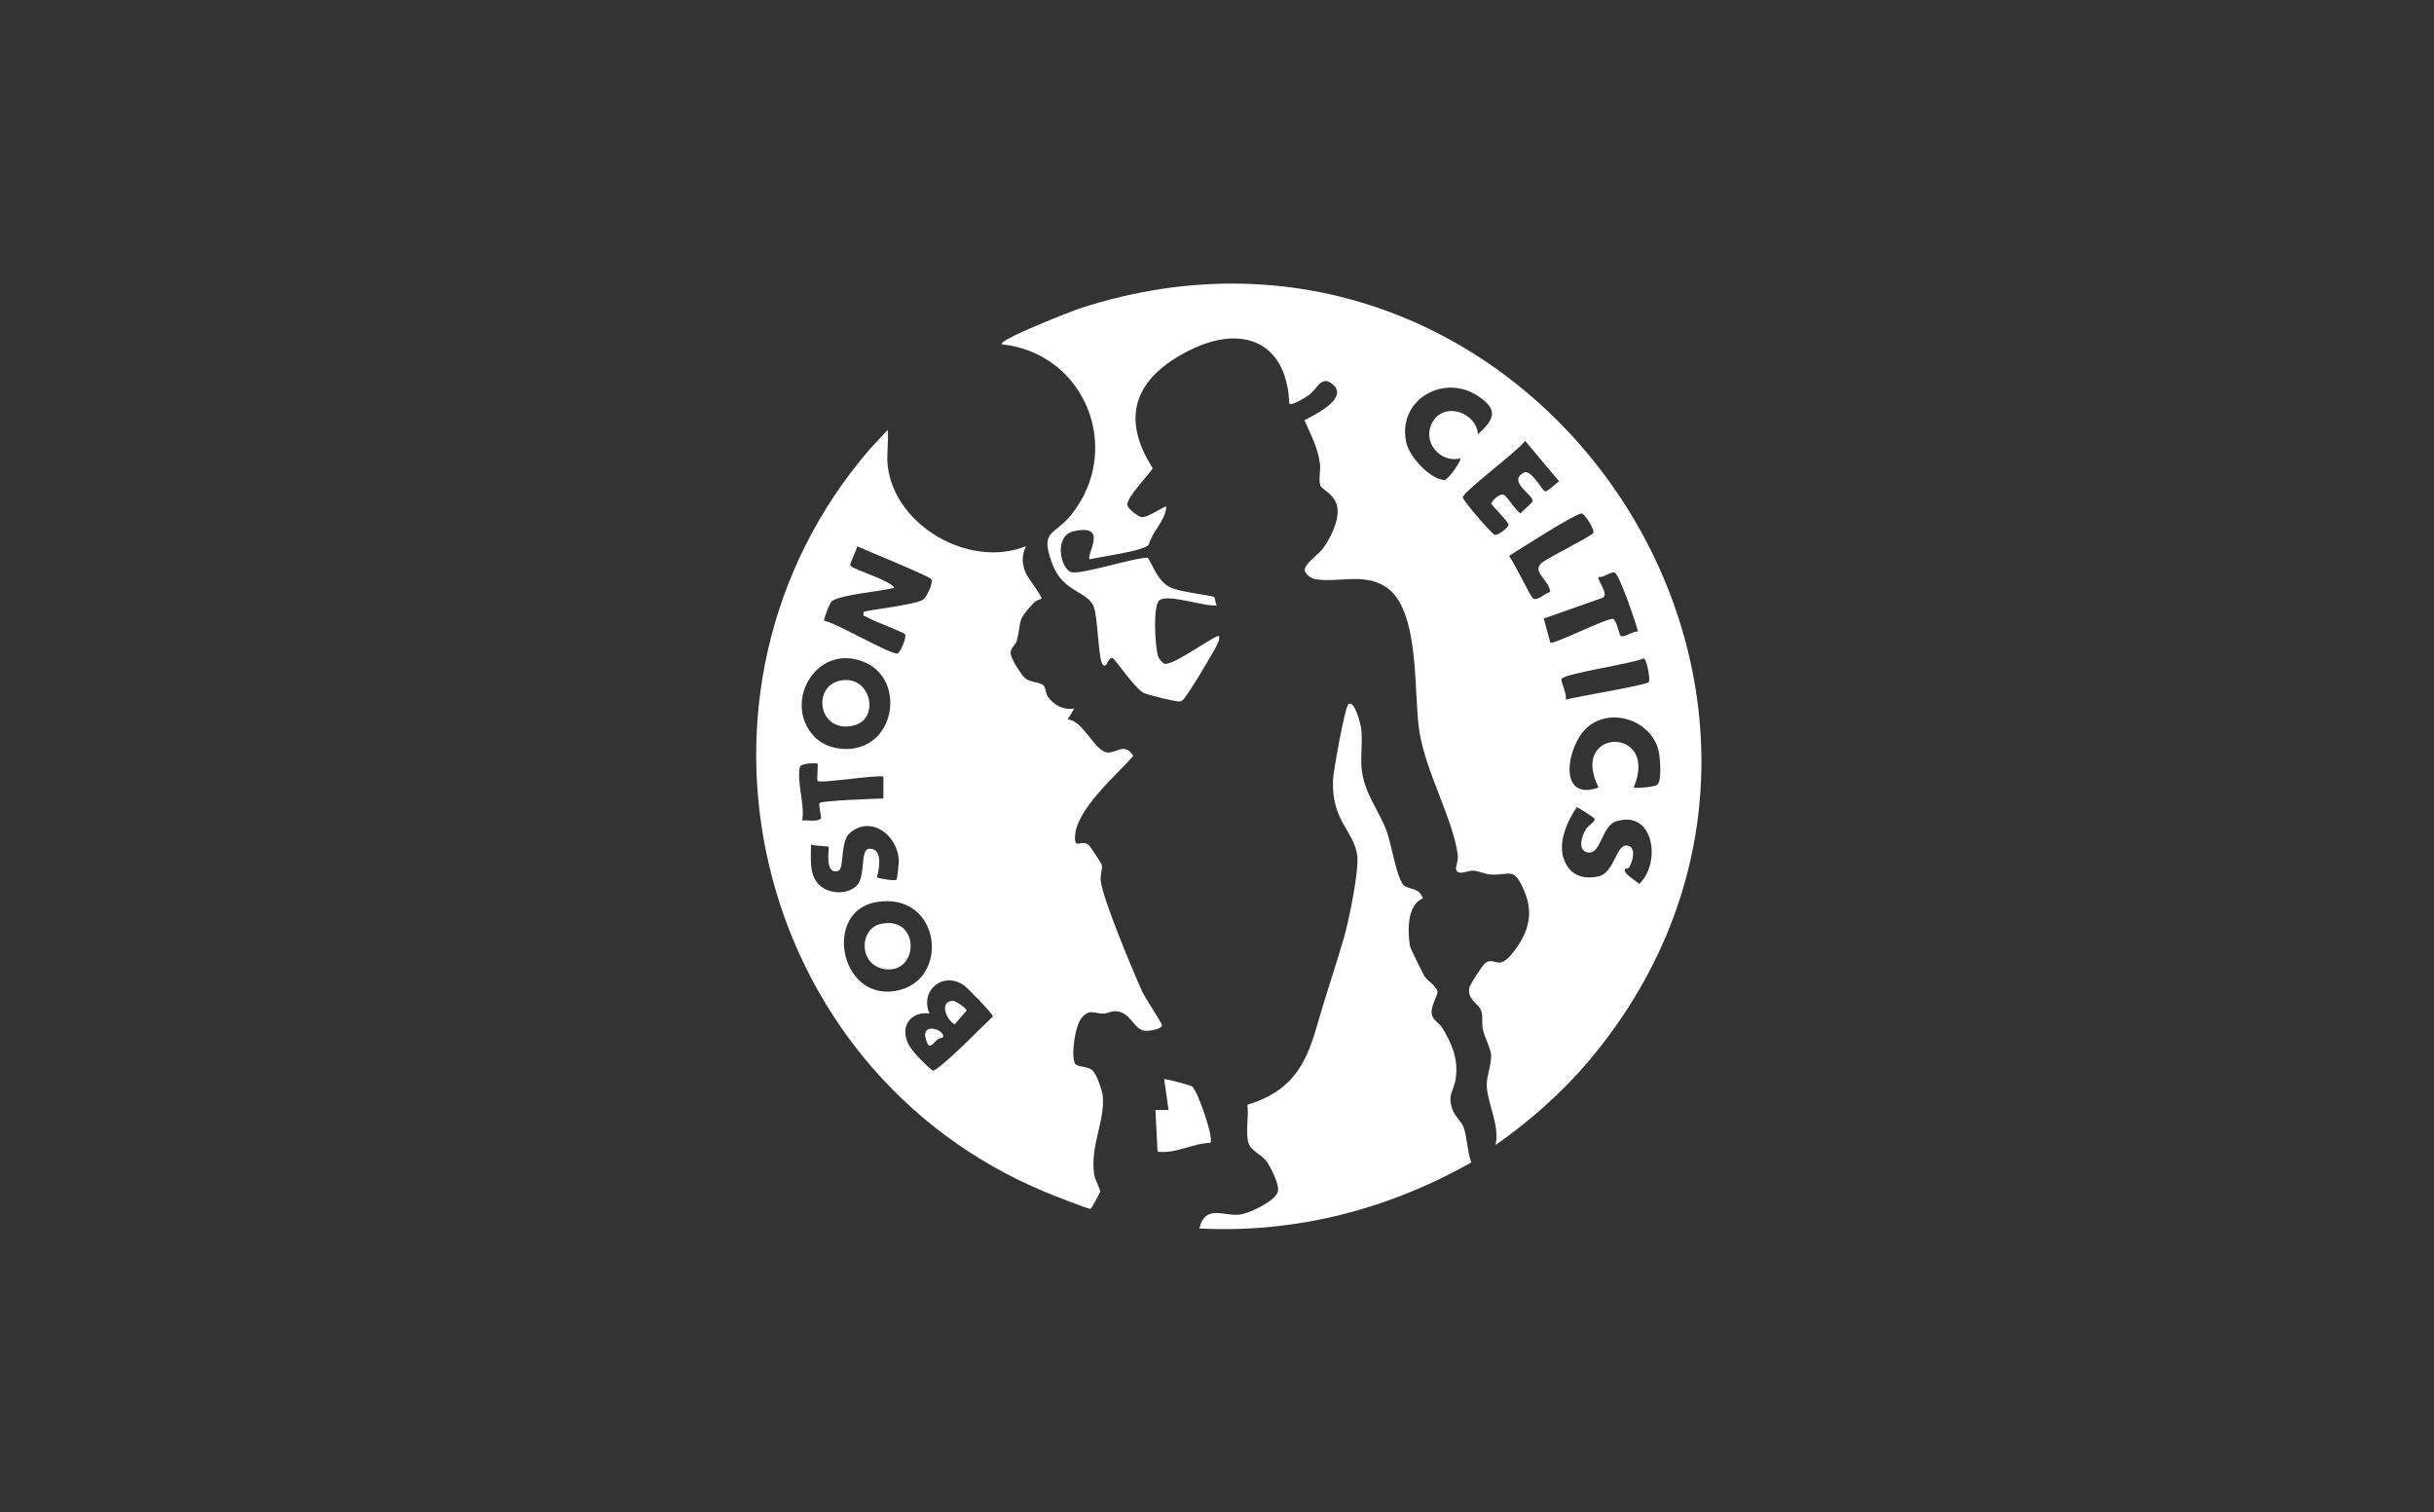
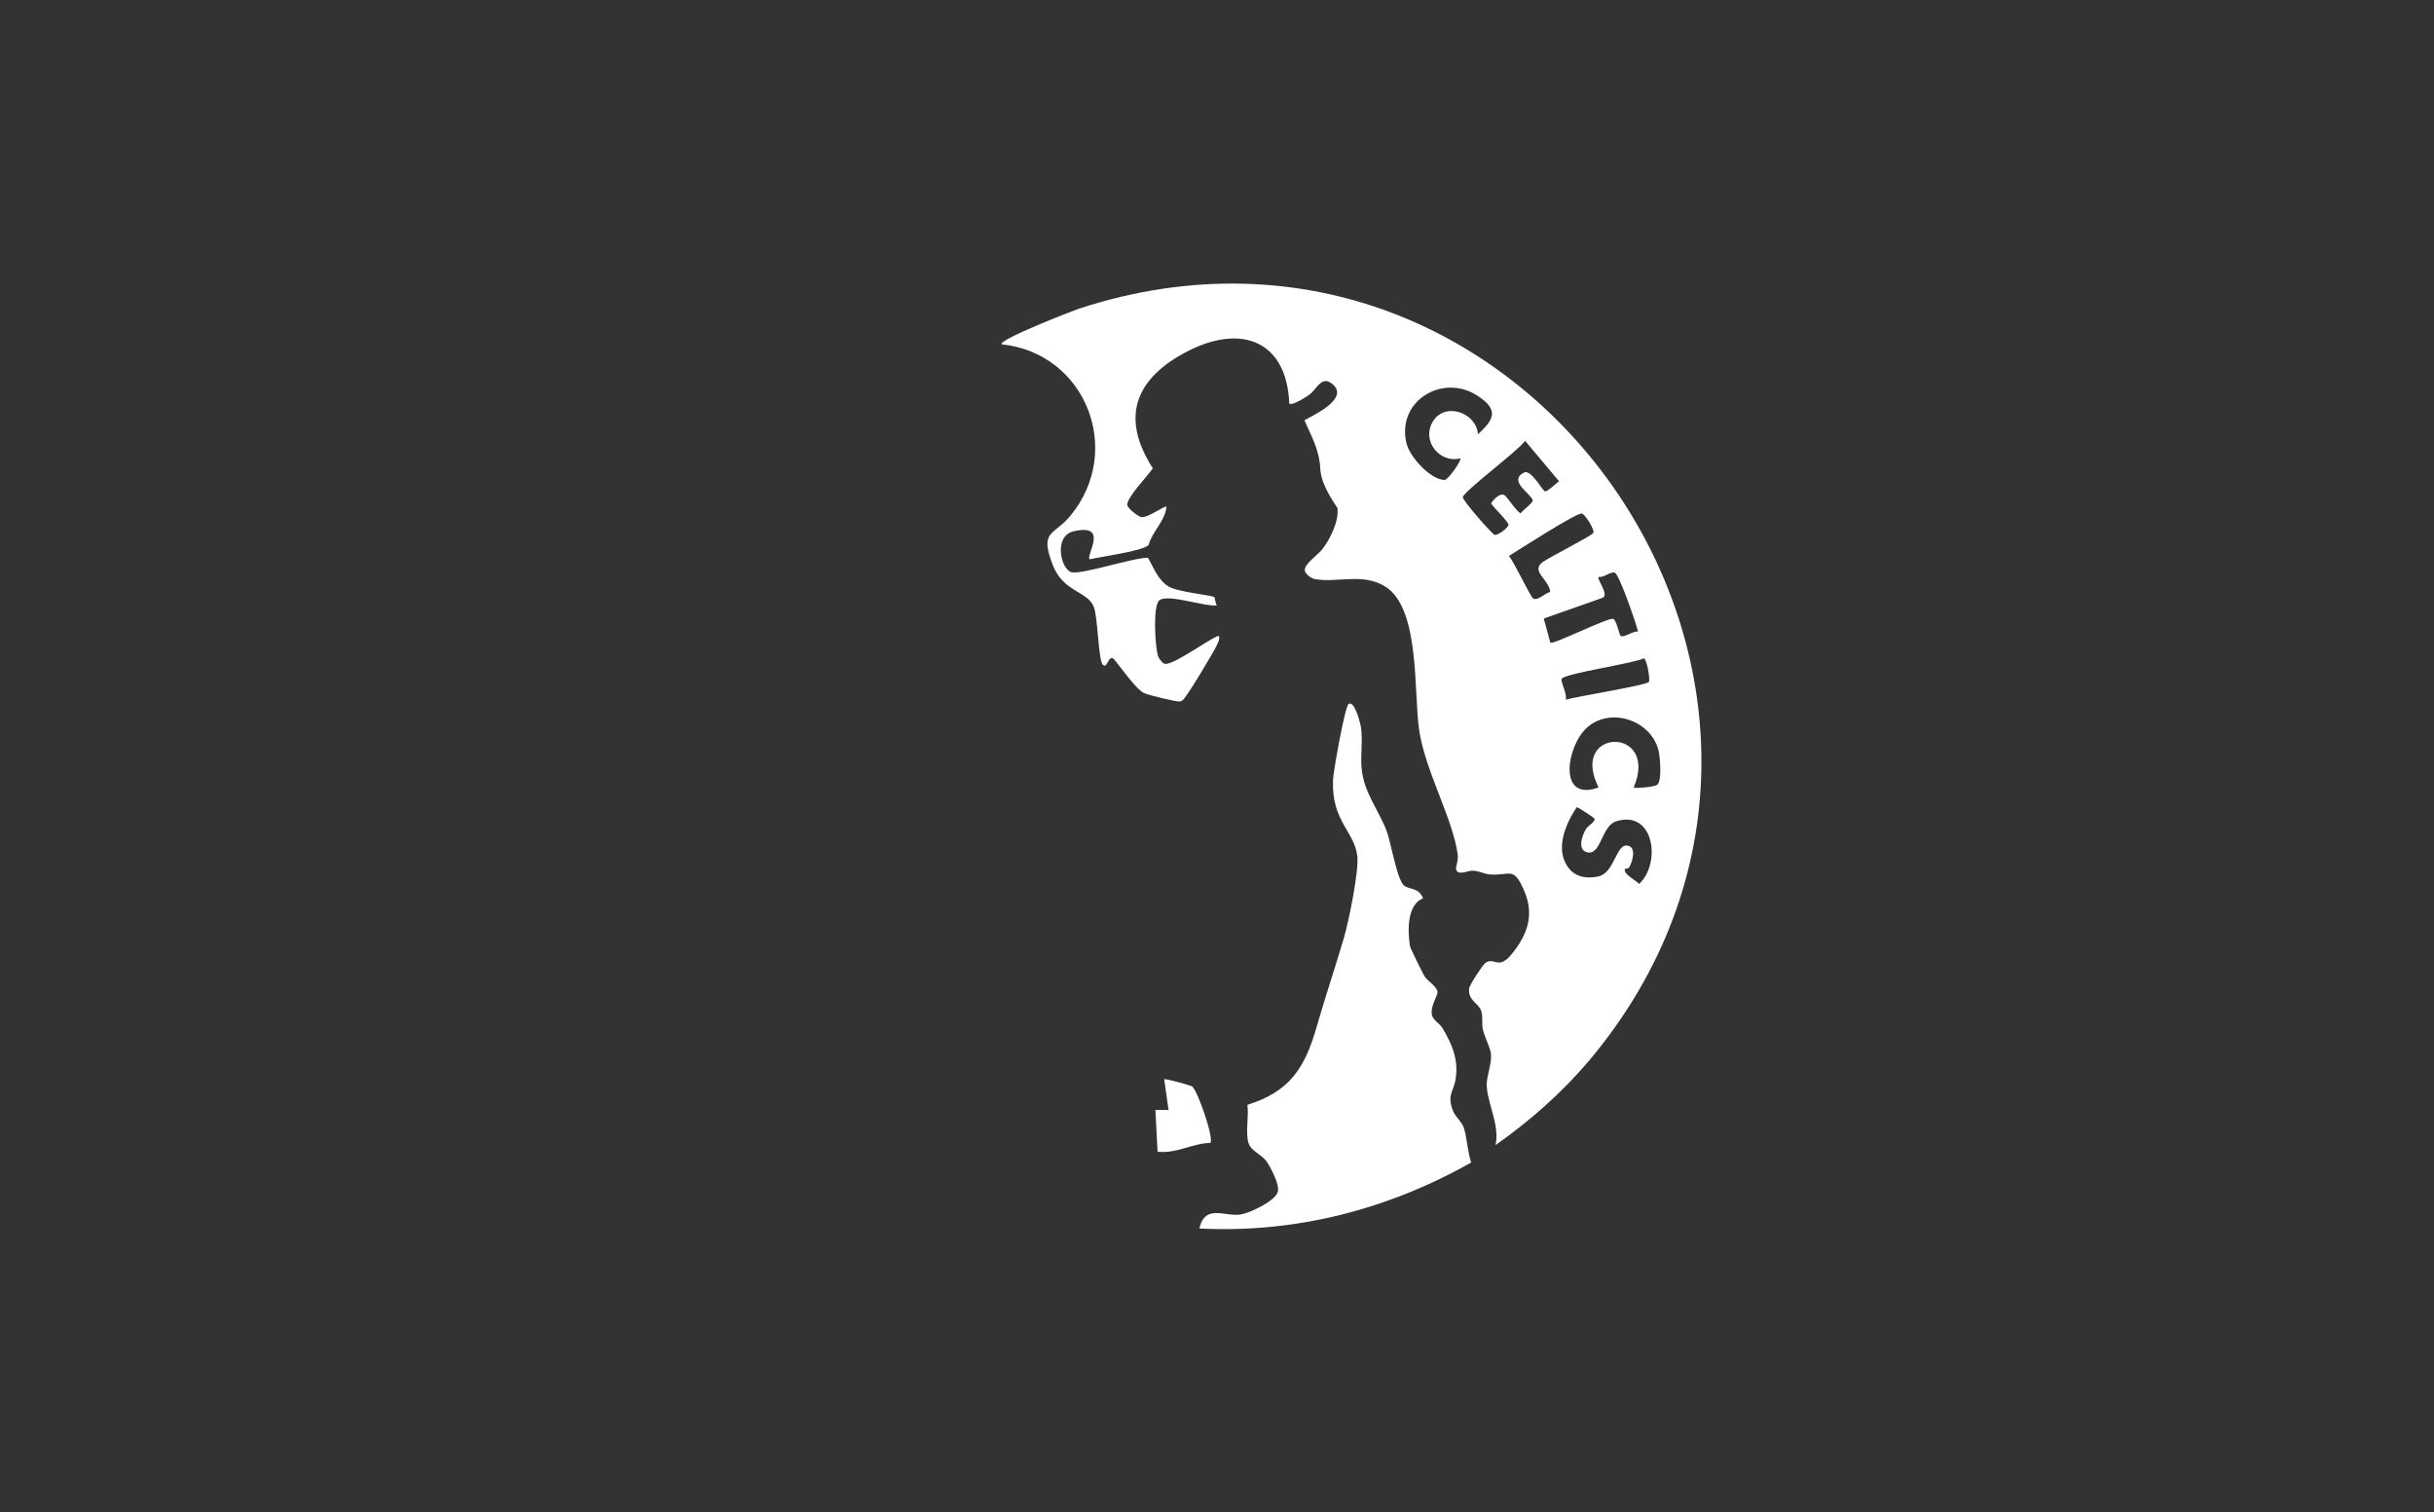
<svg xmlns="http://www.w3.org/2000/svg" width="103" height="64" viewBox="0 0 103 64" fill="none">
  <rect x="0" y="0" width="103" height="64" fill="#333333" stroke="none" />
  <g clip-path="url(#clip0_6956_56898)">
    <path d="M50.449 45.974C50.683 46.161 51.391 48.196 51.215 48.364C50.458 48.382 49.764 48.834 48.985 48.736L48.893 46.971H49.45L49.265 45.672C49.309 45.629 50.4 45.936 50.448 45.974H50.449Z" fill="white" />
-     <path d="M67.237 44.89C66.113 46.227 64.718 47.456 63.285 48.458C63.481 47.62 62.92 46.65 62.914 45.904C62.911 45.526 63.13 45.011 63.095 44.617C63.07 44.334 62.828 43.903 62.75 43.56C62.693 43.306 62.764 43.043 62.685 42.789C62.579 42.449 62.115 42.354 62.17 41.828C62.185 41.684 62.746 40.821 62.861 40.745C63.255 40.483 63.401 41.075 63.972 40.373C64.641 39.55 64.933 38.723 64.508 37.718C64.049 36.634 63.92 37.063 63.066 37.006C62.824 36.99 62.59 36.85 62.309 36.844C62.112 36.841 61.693 37.069 61.619 36.794C61.59 36.684 61.72 36.426 61.689 36.181C61.5 34.692 60.324 32.643 60.06 30.931C59.811 29.311 60.111 25.782 58.638 24.833C57.683 24.219 56.585 24.683 55.627 24.502C55.48 24.474 55.252 24.296 55.218 24.16C55.15 23.896 55.776 23.476 55.95 23.251C56.287 22.817 56.671 22.053 56.596 21.495C56.519 20.91 55.935 20.727 55.872 20.544C55.793 20.314 55.89 19.907 55.856 19.632C55.764 18.903 55.478 18.434 55.2 17.782C55.603 17.566 57.068 16.874 56.419 16.283C55.941 15.849 55.763 16.418 55.424 16.69C55.304 16.786 54.663 17.189 54.559 17.077C54.453 14.442 52.563 13.707 50.318 14.833C48.11 15.942 47.349 17.59 48.785 19.817C48.595 20.109 47.647 21.085 47.704 21.381C47.728 21.51 48.159 21.867 48.305 21.883C48.591 21.913 49.302 21.38 49.359 21.442C49.308 22.056 48.767 22.47 48.608 23.057C48.383 23.321 46.568 23.559 46.111 23.669C45.937 23.502 46.957 22.133 45.433 22.483C44.572 22.679 44.886 24.091 45.34 24.214C45.757 24.327 47.965 23.597 48.576 23.601C48.827 24.029 49.002 24.553 49.459 24.823C49.865 25.063 51.299 25.188 51.382 25.268C51.425 25.309 51.424 25.528 51.495 25.619C50.952 25.676 49.498 25.14 49.08 25.387C48.768 25.57 48.88 27.416 49.01 27.779C49.044 27.875 49.185 28.05 49.269 28.085C49.604 28.222 51.483 26.806 51.587 26.92C51.614 27.053 51.56 27.148 51.512 27.263C51.403 27.53 50.198 29.529 50.057 29.622C49.994 29.664 49.974 29.685 49.889 29.685C49.727 29.685 48.549 29.407 48.395 29.321C47.984 29.093 47.178 27.872 47.083 27.849C46.877 27.797 46.849 28.317 46.667 28.127C46.475 27.927 46.461 26.114 46.285 25.676C46.015 25.002 44.988 25.068 44.542 23.891C43.984 22.415 44.588 22.694 45.312 21.807C47.568 19.038 45.928 14.941 42.395 14.571C42.179 14.399 45.449 13.13 45.664 13.06C64.774 6.816 80.138 29.552 67.238 44.893L67.237 44.89ZM61.941 47.712C61.863 47.481 61.595 47.262 61.501 47.039C61.205 46.332 61.526 46.2 61.605 45.618C61.715 44.812 61.443 44.177 61.041 43.506C60.916 43.297 60.63 43.166 60.591 42.929C60.527 42.538 60.866 42.123 60.829 41.95C60.779 41.72 60.398 41.508 60.274 41.302C60.205 41.187 59.68 40.119 59.669 40.05C59.564 39.421 59.529 38.287 60.219 38.013C60.035 37.559 59.706 37.661 59.44 37.493C59.124 37.294 58.864 35.656 58.686 35.184C58.351 34.286 57.724 33.565 57.621 32.535C57.566 31.973 57.673 31.369 57.596 30.796C57.578 30.657 57.324 29.602 57.064 29.797C56.913 29.91 56.426 32.622 56.41 32.996C56.333 34.758 57.33 35.184 57.439 36.248C57.504 36.889 57.074 38.994 56.873 39.68C56.505 40.938 56.082 42.177 55.719 43.447C55.226 45.172 54.588 46.196 52.787 46.752C52.855 47.241 52.694 47.911 52.834 48.371C52.939 48.716 53.401 48.851 53.613 49.17C53.79 49.435 54.16 50.153 54.074 50.436C53.953 50.83 52.906 51.323 52.517 51.39C51.829 51.51 51.009 50.918 50.751 51.986C54.818 52.195 58.742 51.182 62.256 49.193C62.104 48.755 62.078 48.115 61.941 47.713V47.712ZM66.721 34.16C66.241 34.881 65.771 35.976 66.398 36.755C66.703 37.134 67.204 37.191 67.651 37.084C68.329 36.922 68.388 35.703 68.866 35.782C69.269 35.85 69.08 36.457 68.948 36.696C68.909 36.768 68.773 36.756 68.768 36.765C68.65 36.962 69.246 37.27 69.365 37.407C70.311 36.518 69.995 34.244 68.385 34.758C67.767 34.956 67.754 36.197 67.177 36.07C66.73 35.973 66.95 35.336 67.121 35.073C67.22 34.922 67.562 34.748 67.46 34.626C67.432 34.592 66.755 34.134 66.72 34.16H66.721ZM61.902 21.035C61.879 21.166 63.144 22.611 63.252 22.632C63.394 22.66 63.814 22.338 63.835 22.216C63.857 22.083 63.103 21.384 63.103 21.301C63.103 21.262 63.476 20.775 63.698 20.98C63.806 21.08 64.239 21.717 64.353 21.717C64.443 21.587 64.836 21.309 64.857 21.196C64.899 20.955 63.762 20.367 64.494 19.996C64.792 19.845 65.268 20.764 65.378 20.791C65.487 20.818 65.848 20.444 65.978 20.37L64.539 18.656C64.258 19.063 61.946 20.787 61.903 21.035H61.902ZM62.538 16.755C61.06 15.78 59.092 16.958 59.517 18.754C59.653 19.328 60.507 20.28 61.122 20.312C61.278 20.32 61.861 19.473 61.798 19.397C60.927 19.619 60.128 18.654 60.643 17.824C61.157 16.993 62.482 17.466 62.542 18.376C63.261 17.73 63.407 17.33 62.538 16.755ZM70.184 31.763C69.882 30.504 68.199 29.902 67.181 30.768C66.3 31.518 65.878 33.964 67.648 33.323C66.367 30.789 70.239 30.712 69.134 33.323C69.191 33.374 70.023 33.303 70.132 33.208C70.335 33.031 70.253 32.045 70.184 31.762V31.763ZM68.33 24.233C68.142 24.179 67.872 24.457 67.648 24.412C67.559 24.507 68.086 25.132 67.835 25.292L65.327 26.175L65.606 27.196C65.704 27.298 67.975 26.16 68.254 26.187C68.4 26.201 68.515 26.862 68.584 26.91C68.718 27.005 69.129 26.678 69.319 26.73C69.235 26.376 68.517 24.285 68.329 24.232L68.33 24.233ZM65.296 23.776C65.602 23.563 67.338 22.684 67.421 22.557C67.504 22.43 67.072 21.757 66.939 21.732C66.711 21.69 64.246 23.286 63.854 23.527C64.053 23.748 64.772 25.267 64.876 25.327C65.072 25.441 65.392 25.086 65.6 25.053C65.563 24.523 64.739 24.162 65.295 23.777L65.296 23.776ZM69.555 27.86C69.138 28.077 66.138 28.506 66.08 28.735C66.044 28.87 66.327 29.384 66.257 29.61C66.682 29.476 69.672 29.005 69.775 28.856C69.842 28.76 69.688 27.873 69.556 27.859L69.555 27.86Z" fill="white" />
-     <path d="M37.567 19.723C37.868 22.265 41.044 24.074 43.416 23.112C43.238 23.513 43.236 23.785 43.388 24.209C43.475 24.453 44.132 25.242 44.065 25.337C44.053 25.352 43.852 25.395 43.736 25.519C42.992 26.318 43.255 26.248 43.023 27.129C42.981 27.286 42.781 27.399 42.766 27.621C42.75 27.843 43.24 28.603 43.416 28.727C43.632 28.88 44.028 28.867 44.16 29.005C44.268 29.118 44.241 29.328 44.34 29.475C44.587 29.839 45.015 30.06 45.458 29.983L45.18 30.445C45.847 30.478 46.336 31.84 46.894 31.845C47.287 31.849 47.605 31.418 47.96 31.989C47.258 32.794 45.443 34.323 45.491 35.491C45.508 35.933 45.775 35.505 46.082 35.766C46.119 35.797 46.603 36.532 46.619 36.578C46.67 36.728 46.556 37.017 46.579 37.258C46.649 38.009 47.94 41.078 48.32 41.929C48.454 42.231 49.191 43.313 49.172 43.396C49.133 43.564 48.581 43.649 48.405 43.614C47.941 43.52 47.843 42.797 47.178 42.791C47.021 42.79 46.864 42.887 46.707 42.892C46.315 42.903 46.106 42.673 45.777 43.067C45.491 43.41 45.334 44.57 45.47 44.964C45.548 45.189 46.029 45.096 46.245 45.304C46.398 45.451 46.641 46.135 46.665 46.369C46.773 47.424 46.127 48.462 46.302 49.704C46.335 49.932 46.573 50.324 46.553 50.438C46.545 50.479 46.189 51.151 46.148 51.155C46.032 51.166 44.509 50.557 44.254 50.452C31.782 45.288 27.979 29.215 36.827 18.983L37.567 18.191C37.608 18.681 37.511 19.246 37.567 19.723ZM36.273 23.114C36.264 23.277 35.928 23.859 35.991 23.943C36.108 24.101 37.671 24.556 37.846 24.875C37.264 25.029 35.653 25.151 35.216 25.427C35.112 25.492 34.84 26.217 34.876 26.265C35.37 26.353 37.706 27.718 37.978 27.654C38.09 27.628 38.385 26.974 38.298 26.836C38.25 26.761 36.897 26.257 36.665 26.105C36.576 26.047 36.498 26.117 36.545 25.898C36.645 25.818 38.661 25.611 39.049 25.384C39.202 25.294 39.506 24.664 39.412 24.515C39.318 24.366 36.659 23.301 36.271 23.114H36.273ZM36.574 31.541C37.968 30.931 38.084 28.724 36.661 28.058C34.62 27.102 33.075 29.687 34.444 31.157C34.956 31.707 35.901 31.836 36.575 31.541H36.574ZM37.87 41.938C40.264 41.554 39.841 37.7 37.079 38.175C34.839 38.561 35.528 42.314 37.87 41.938ZM38.591 44.417C38.807 44.697 39.199 45.101 39.471 45.306C39.751 45.302 41.666 43.339 42.017 43.014C42.033 42.923 40.926 41.781 40.771 41.68C39.884 41.102 38.92 41.92 39.331 42.887C38.408 42.78 37.99 43.635 38.592 44.416L38.591 44.417ZM38.035 36.44C38.014 35.341 36.828 34.459 35.941 35.272C35.559 35.622 35.725 36.777 35.477 36.852C34.862 37.039 35.107 35.875 35.062 35.832C35.035 35.806 34.442 35.797 34.319 35.74C34.326 36.281 34.227 36.909 34.594 37.367C34.962 37.824 35.786 37.896 36.224 37.507C36.666 37.115 36.367 35.952 36.78 35.919C37.365 35.873 37.22 36.774 37.103 37.132C37.254 37.185 37.873 37.292 37.938 37.224C37.966 37.196 38.037 36.535 38.035 36.441V36.44ZM33.85 32.459C33.703 33.092 34.07 34.04 33.946 34.719C34.151 34.694 34.62 34.797 34.742 34.628C34.752 34.491 34.623 34.041 34.69 33.976C34.787 33.882 37.045 33.798 37.383 33.79V32.861C37.006 32.784 34.717 33.168 34.596 33.047C34.563 33.014 34.621 32.441 34.596 32.304C34.446 32.292 33.887 32.296 33.85 32.459ZM36.11 30.706C37.262 30.44 36.864 28.57 35.595 28.793C34.326 29.017 34.629 31.047 36.11 30.706ZM37.453 41.013C38.914 41.211 38.941 38.714 37.262 39.101C36.333 39.315 36.336 40.86 37.453 41.013ZM40.399 43.35L40.906 42.759C40.886 42.66 40.436 42.343 40.323 42.349C39.728 42.38 40.044 43.162 40.4 43.35H40.399ZM39.187 44.006C39.327 44.452 39.443 44.192 39.659 43.999C39.738 43.929 39.881 43.918 39.888 43.907C40.093 43.617 38.928 43.182 39.187 44.006Z" fill="white" />
+     <path d="M67.237 44.89C66.113 46.227 64.718 47.456 63.285 48.458C63.481 47.62 62.92 46.65 62.914 45.904C62.911 45.526 63.13 45.011 63.095 44.617C63.07 44.334 62.828 43.903 62.75 43.56C62.693 43.306 62.764 43.043 62.685 42.789C62.579 42.449 62.115 42.354 62.17 41.828C62.185 41.684 62.746 40.821 62.861 40.745C63.255 40.483 63.401 41.075 63.972 40.373C64.641 39.55 64.933 38.723 64.508 37.718C64.049 36.634 63.92 37.063 63.066 37.006C62.824 36.99 62.59 36.85 62.309 36.844C62.112 36.841 61.693 37.069 61.619 36.794C61.59 36.684 61.72 36.426 61.689 36.181C61.5 34.692 60.324 32.643 60.06 30.931C59.811 29.311 60.111 25.782 58.638 24.833C57.683 24.219 56.585 24.683 55.627 24.502C55.48 24.474 55.252 24.296 55.218 24.16C55.15 23.896 55.776 23.476 55.95 23.251C56.287 22.817 56.671 22.053 56.596 21.495C55.793 20.314 55.89 19.907 55.856 19.632C55.764 18.903 55.478 18.434 55.2 17.782C55.603 17.566 57.068 16.874 56.419 16.283C55.941 15.849 55.763 16.418 55.424 16.69C55.304 16.786 54.663 17.189 54.559 17.077C54.453 14.442 52.563 13.707 50.318 14.833C48.11 15.942 47.349 17.59 48.785 19.817C48.595 20.109 47.647 21.085 47.704 21.381C47.728 21.51 48.159 21.867 48.305 21.883C48.591 21.913 49.302 21.38 49.359 21.442C49.308 22.056 48.767 22.47 48.608 23.057C48.383 23.321 46.568 23.559 46.111 23.669C45.937 23.502 46.957 22.133 45.433 22.483C44.572 22.679 44.886 24.091 45.34 24.214C45.757 24.327 47.965 23.597 48.576 23.601C48.827 24.029 49.002 24.553 49.459 24.823C49.865 25.063 51.299 25.188 51.382 25.268C51.425 25.309 51.424 25.528 51.495 25.619C50.952 25.676 49.498 25.14 49.08 25.387C48.768 25.57 48.88 27.416 49.01 27.779C49.044 27.875 49.185 28.05 49.269 28.085C49.604 28.222 51.483 26.806 51.587 26.92C51.614 27.053 51.56 27.148 51.512 27.263C51.403 27.53 50.198 29.529 50.057 29.622C49.994 29.664 49.974 29.685 49.889 29.685C49.727 29.685 48.549 29.407 48.395 29.321C47.984 29.093 47.178 27.872 47.083 27.849C46.877 27.797 46.849 28.317 46.667 28.127C46.475 27.927 46.461 26.114 46.285 25.676C46.015 25.002 44.988 25.068 44.542 23.891C43.984 22.415 44.588 22.694 45.312 21.807C47.568 19.038 45.928 14.941 42.395 14.571C42.179 14.399 45.449 13.13 45.664 13.06C64.774 6.816 80.138 29.552 67.238 44.893L67.237 44.89ZM61.941 47.712C61.863 47.481 61.595 47.262 61.501 47.039C61.205 46.332 61.526 46.2 61.605 45.618C61.715 44.812 61.443 44.177 61.041 43.506C60.916 43.297 60.63 43.166 60.591 42.929C60.527 42.538 60.866 42.123 60.829 41.95C60.779 41.72 60.398 41.508 60.274 41.302C60.205 41.187 59.68 40.119 59.669 40.05C59.564 39.421 59.529 38.287 60.219 38.013C60.035 37.559 59.706 37.661 59.44 37.493C59.124 37.294 58.864 35.656 58.686 35.184C58.351 34.286 57.724 33.565 57.621 32.535C57.566 31.973 57.673 31.369 57.596 30.796C57.578 30.657 57.324 29.602 57.064 29.797C56.913 29.91 56.426 32.622 56.41 32.996C56.333 34.758 57.33 35.184 57.439 36.248C57.504 36.889 57.074 38.994 56.873 39.68C56.505 40.938 56.082 42.177 55.719 43.447C55.226 45.172 54.588 46.196 52.787 46.752C52.855 47.241 52.694 47.911 52.834 48.371C52.939 48.716 53.401 48.851 53.613 49.17C53.79 49.435 54.16 50.153 54.074 50.436C53.953 50.83 52.906 51.323 52.517 51.39C51.829 51.51 51.009 50.918 50.751 51.986C54.818 52.195 58.742 51.182 62.256 49.193C62.104 48.755 62.078 48.115 61.941 47.713V47.712ZM66.721 34.16C66.241 34.881 65.771 35.976 66.398 36.755C66.703 37.134 67.204 37.191 67.651 37.084C68.329 36.922 68.388 35.703 68.866 35.782C69.269 35.85 69.08 36.457 68.948 36.696C68.909 36.768 68.773 36.756 68.768 36.765C68.65 36.962 69.246 37.27 69.365 37.407C70.311 36.518 69.995 34.244 68.385 34.758C67.767 34.956 67.754 36.197 67.177 36.07C66.73 35.973 66.95 35.336 67.121 35.073C67.22 34.922 67.562 34.748 67.46 34.626C67.432 34.592 66.755 34.134 66.72 34.16H66.721ZM61.902 21.035C61.879 21.166 63.144 22.611 63.252 22.632C63.394 22.66 63.814 22.338 63.835 22.216C63.857 22.083 63.103 21.384 63.103 21.301C63.103 21.262 63.476 20.775 63.698 20.98C63.806 21.08 64.239 21.717 64.353 21.717C64.443 21.587 64.836 21.309 64.857 21.196C64.899 20.955 63.762 20.367 64.494 19.996C64.792 19.845 65.268 20.764 65.378 20.791C65.487 20.818 65.848 20.444 65.978 20.37L64.539 18.656C64.258 19.063 61.946 20.787 61.903 21.035H61.902ZM62.538 16.755C61.06 15.78 59.092 16.958 59.517 18.754C59.653 19.328 60.507 20.28 61.122 20.312C61.278 20.32 61.861 19.473 61.798 19.397C60.927 19.619 60.128 18.654 60.643 17.824C61.157 16.993 62.482 17.466 62.542 18.376C63.261 17.73 63.407 17.33 62.538 16.755ZM70.184 31.763C69.882 30.504 68.199 29.902 67.181 30.768C66.3 31.518 65.878 33.964 67.648 33.323C66.367 30.789 70.239 30.712 69.134 33.323C69.191 33.374 70.023 33.303 70.132 33.208C70.335 33.031 70.253 32.045 70.184 31.762V31.763ZM68.33 24.233C68.142 24.179 67.872 24.457 67.648 24.412C67.559 24.507 68.086 25.132 67.835 25.292L65.327 26.175L65.606 27.196C65.704 27.298 67.975 26.16 68.254 26.187C68.4 26.201 68.515 26.862 68.584 26.91C68.718 27.005 69.129 26.678 69.319 26.73C69.235 26.376 68.517 24.285 68.329 24.232L68.33 24.233ZM65.296 23.776C65.602 23.563 67.338 22.684 67.421 22.557C67.504 22.43 67.072 21.757 66.939 21.732C66.711 21.69 64.246 23.286 63.854 23.527C64.053 23.748 64.772 25.267 64.876 25.327C65.072 25.441 65.392 25.086 65.6 25.053C65.563 24.523 64.739 24.162 65.295 23.777L65.296 23.776ZM69.555 27.86C69.138 28.077 66.138 28.506 66.08 28.735C66.044 28.87 66.327 29.384 66.257 29.61C66.682 29.476 69.672 29.005 69.775 28.856C69.842 28.76 69.688 27.873 69.556 27.859L69.555 27.86Z" fill="white" />
  </g>
  <defs>
    <clipPath id="clip0_6956_56898">
      <rect width="40" height="40.014" fill="white" transform="translate(32 12)" />
    </clipPath>
  </defs>
</svg>